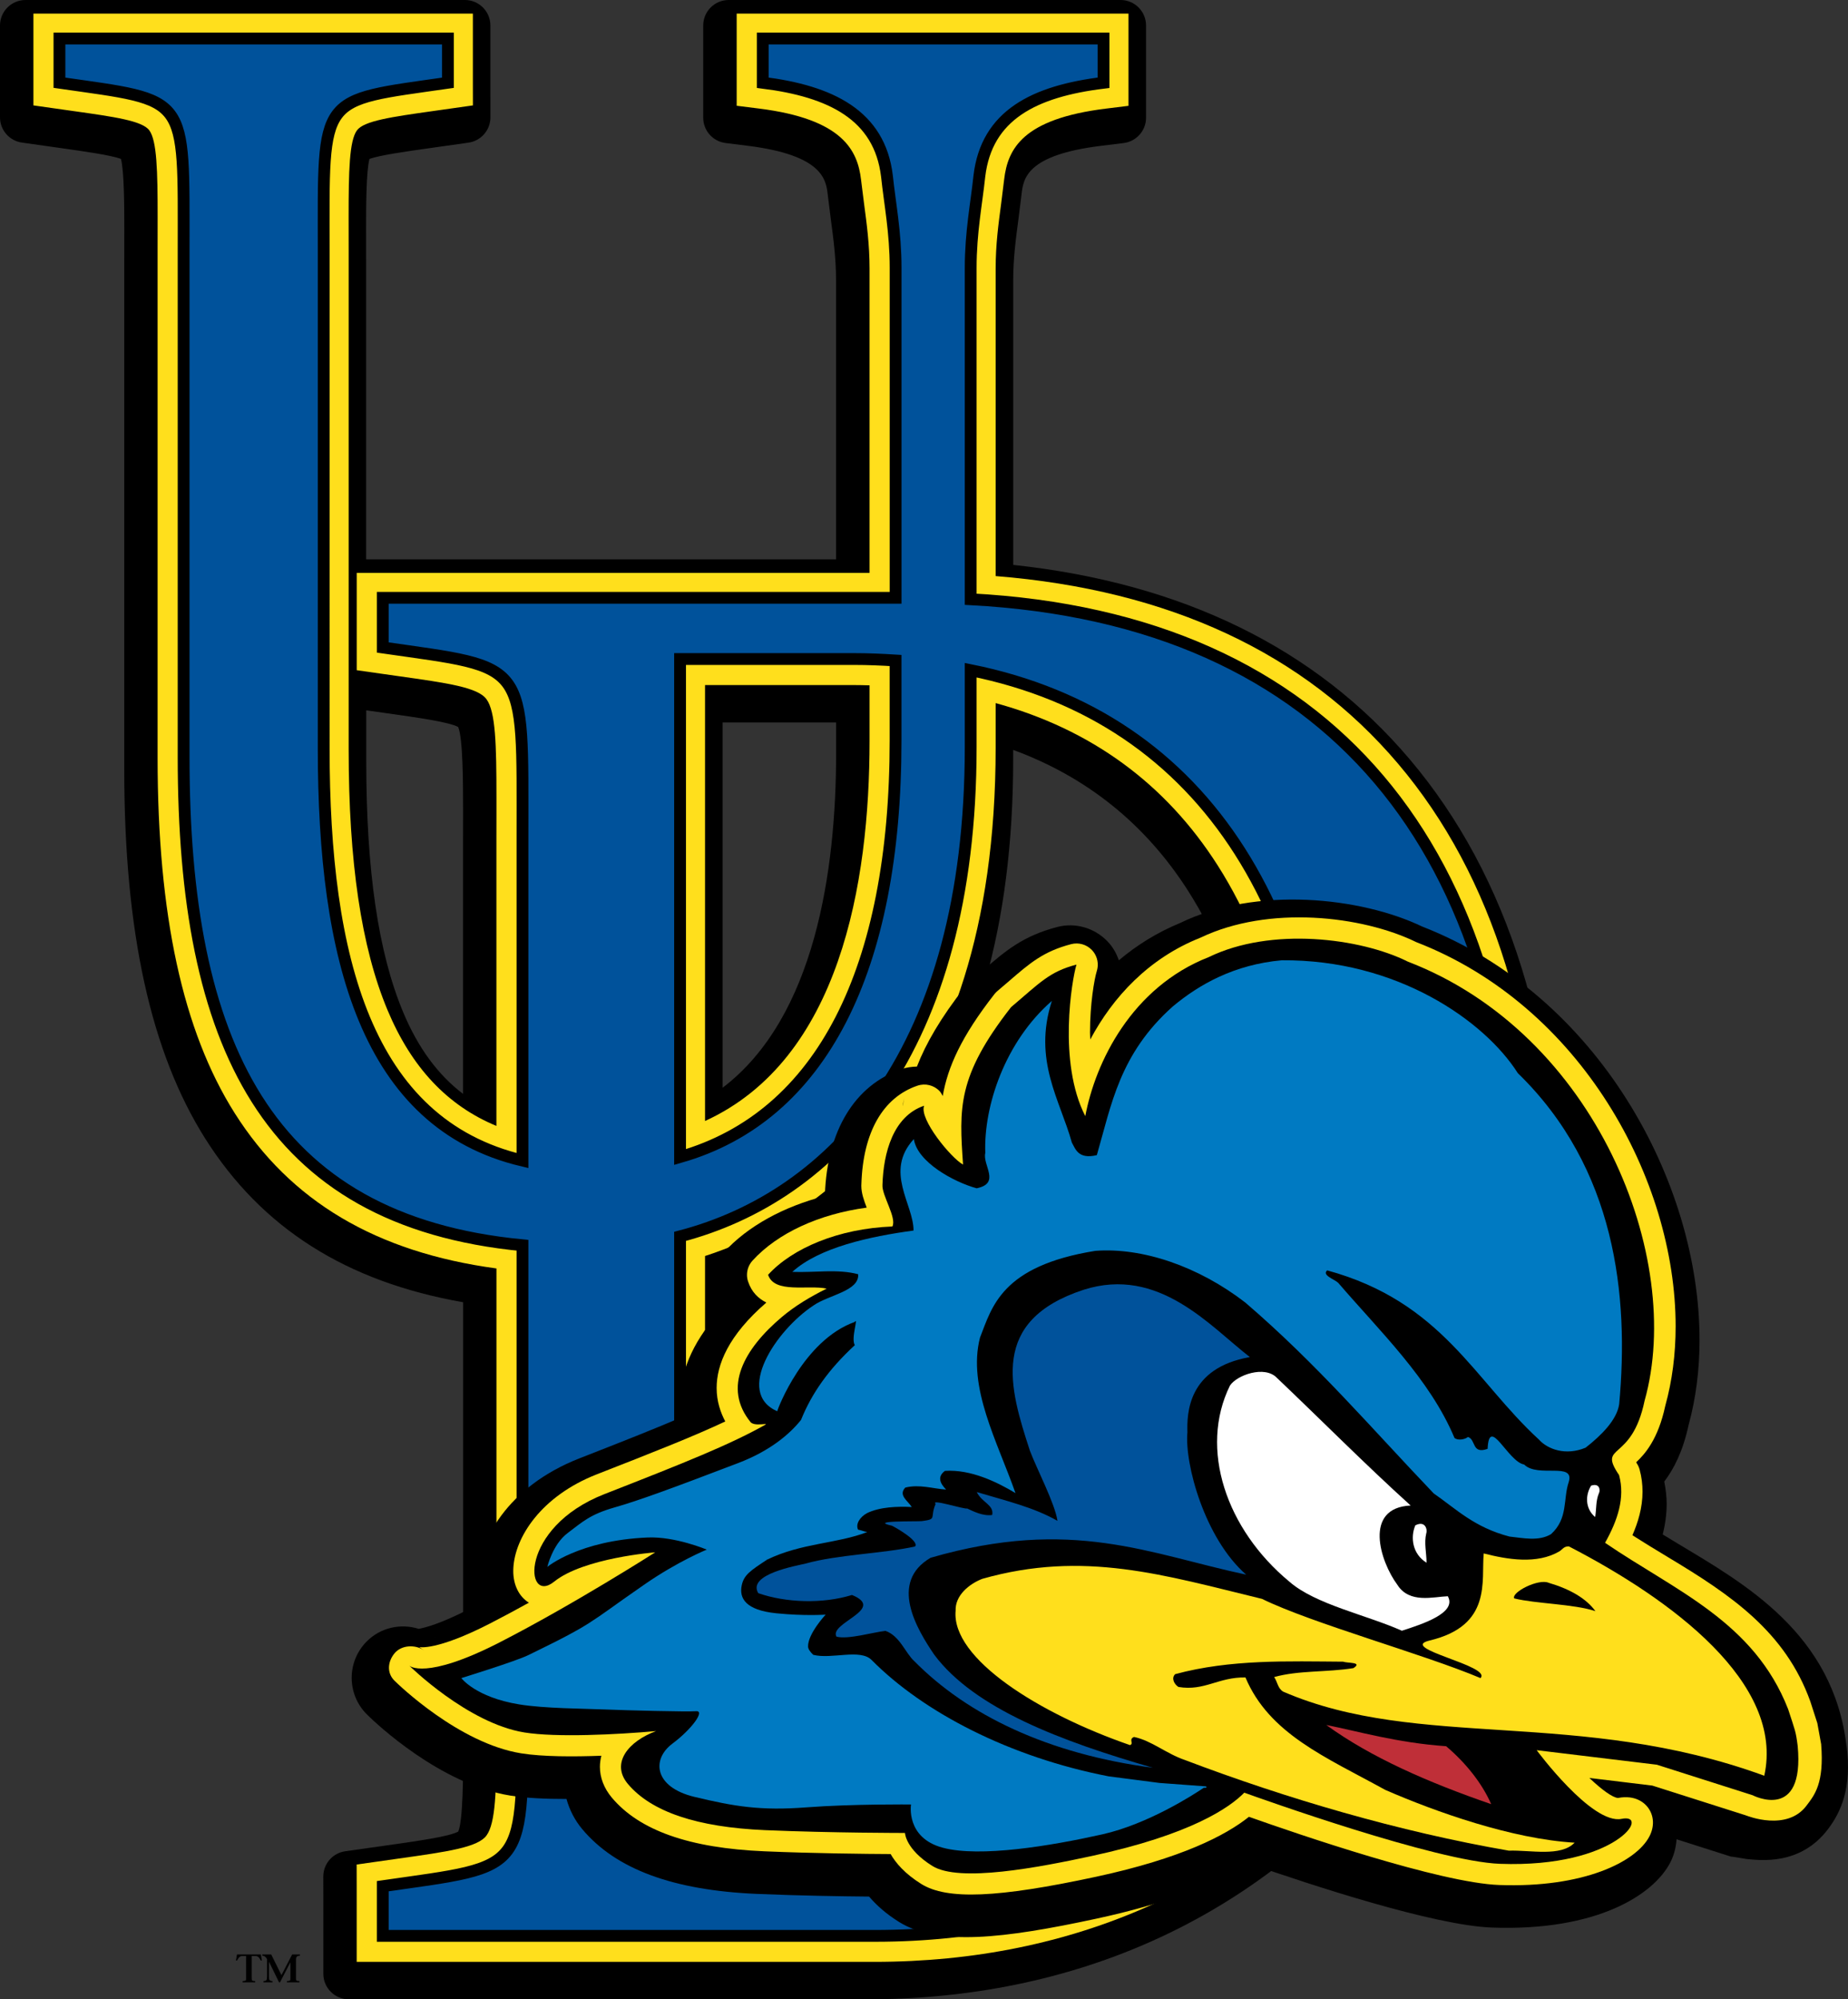
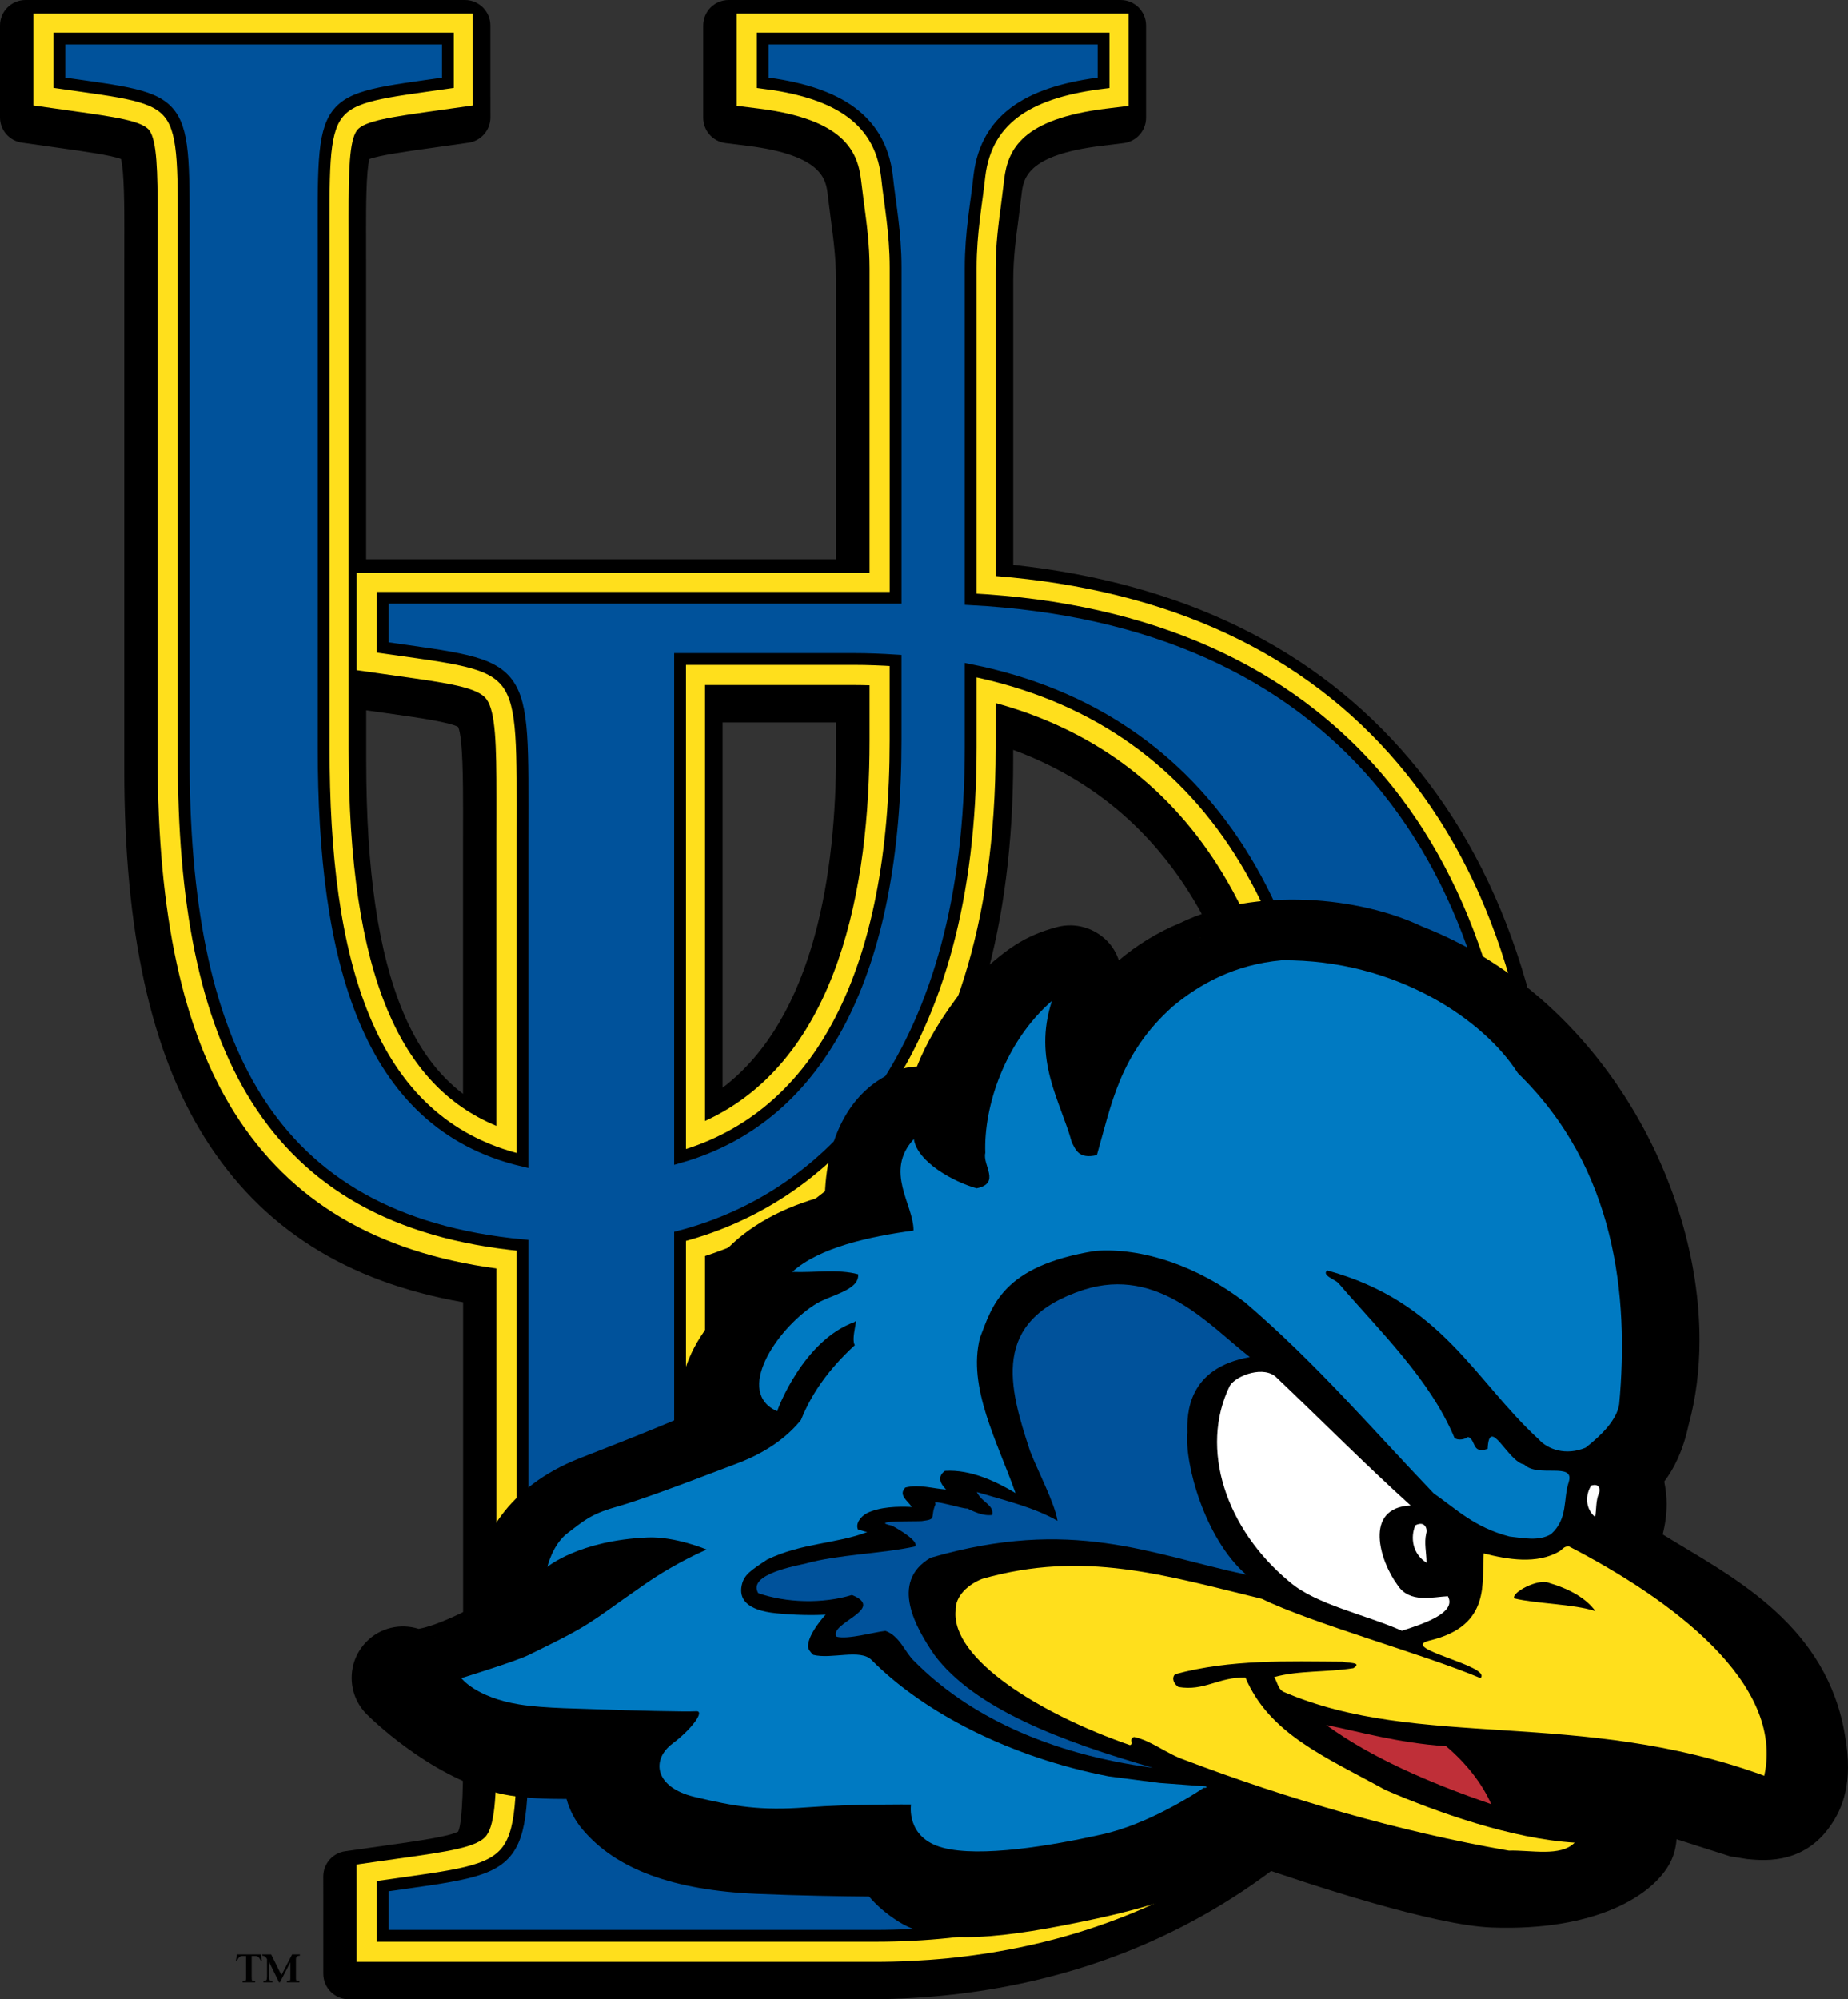
<svg xmlns="http://www.w3.org/2000/svg" version="1.1" id="Layer_1" x="0px" y="0px" viewBox="0 0 469.4 507.79" style="enable-background:new 0 0 469.4 507.79;" xml:space="preserve">
  <rect x="0" y="0" width="469.4" height="507.79" fill="#333333" stroke="none" />
  <style type="text/css">
	.st0{fill:#FFDF1C;}
	.st1{fill:#00529B;stroke:#000000;stroke-width:3;}
	.st2{fill:#00529B;}
	.st3{fill:#FFFFFF;}
	.st4{fill:#BF2F38;}
	.st5{fill:#007AC2;}
</style>
  <g>
    <g>
      <path d="M358.04,192.8c-23.87-28.17-57.74-44.72-100.68-49.33c0-10.03,0-72.26,0-72.26c0-5.62,0.68-10.67,1.33-15.56    c0.01-0.06,0.78-6.26,0.78-6.26c0.47-4.02,1.18-10.03,20.25-12.36l5.69-0.7c3.25-0.4,5.69-3.16,5.69-6.43V6.48    c0-3.58-2.9-6.48-6.48-6.48h-6.48h-93.04c-3.58,0-6.48,2.9-6.48,6.48v23.41c0,3.27,2.43,6.02,5.67,6.43l5.67,0.71    c19.11,2.39,19.85,8.66,20.29,12.4c0.01,0.08,0.77,6.17,0.77,6.17c0.66,4.95,1.34,10,1.34,15.62c0,0,0,59.96,0,70.84    c-11.28,0-111.52,0-119.36,0c0-36.24,0-75.15,0-75.15c0-0.01-0.01-8.86-0.01-8.86c0-5.23,0.01-14.56,0.85-17.67    c2.46-0.94,9.17-1.89,15.19-2.74c0.01,0,9.97-1.41,9.97-1.41c3.19-0.45,5.57-3.19,5.57-6.41c0,0-0.01-5.63-0.01-5.63V6.48    c0-3.58-2.9-6.48-6.48-6.48H6.48C2.9,0,0,2.9,0,6.48V29.8c0,3.23,2.37,5.96,5.57,6.41l9.95,1.41c6.03,0.85,12.73,1.8,15.2,2.74    c0.84,3.11,0.85,12.44,0.85,17.67l-0.01,8.85v128.61c0,41.13,6.73,71.77,20.57,93.69c14.36,22.73,35.82,36.36,65.5,41.56    c0,9.98,0,103.41,0,103.41c0,0.01,0.01,10.08,0.01,10.08c0,6.4-0.01,18.07-1.24,20.95c-2.22,1.25-10.31,2.4-18.2,3.51    c-0.01,0-10.51,1.49-10.51,1.49c-3.19,0.45-5.57,3.19-5.57,6.41c0,0,0.01,5.63,0.01,5.63v19.08c0,3.58,2.9,6.48,6.48,6.48h131.51    c52.53,0,97.39-20.04,129.73-57.95c29.81-34.94,46.22-82.75,46.22-134.63C396.06,263.75,383.27,222.57,358.04,192.8z     M117.62,205.61l-0.01,10.07c0,0,0,46.1,0,62.14c-6.39-4.86-11.43-11.7-15.23-20.8c-6.29-15.07-9.35-35.9-9.35-63.69    c0,0,0-10.55,0-12.92c2.58,0.37,5.15,0.73,5.15,0.73c7.9,1.11,15.98,2.26,18.2,3.51C117.61,187.53,117.62,199.21,117.62,205.61z     M220.11,466.35c-13.82,0-26.88,0-30.79-3.53c-5.78-5.2-5.78-29.08-5.78-36.92c0,0,0-90.91,0-99.29    c13.26-4.98,30.56-14.65,45.12-33.38c19.04-24.48,28.69-58.24,28.69-100.32c0,0,0-1.62,0-2.45c18.74,6.88,33.67,18.91,44.46,35.84    c14.13,22.18,21.29,52.42,21.29,89.88c0,50.38-8.86,88.59-26.33,113.59C279.58,454.38,254.5,466.35,220.11,466.35z M183.54,276.27    c0-17.23,0-82.56,0-92.78c8.21,0,25.45,0,28.84,0c0,3.81,0,7.69,0,7.69C212.38,221.06,207.06,258.4,183.54,276.27z" />
      <path class="st0" d="M355.11,193.96c-23.85-28.14-58.23-44.13-102.21-47.65c0-10.39,0-78.12,0-78.12c0-6.05,0.71-11.32,1.39-16.42    l0.77-6.2c0.92-7.77,4.7-15.39,25.89-17.99l5.69-0.7V3.45h-6.48h-93.04v23.41l5.67,0.71c21.27,2.66,25.04,10.63,25.92,18.07    c-0.01-0.07,0.77,6.13,0.77,6.13c0.68,5.1,1.39,10.37,1.39,16.42c0,0,0,66.29,0,77.31c-11.7,0-130.26,0-130.26,0v24.72l10.49,1.49    c12.64,1.78,20.27,2.86,22.47,5.88c2.32,3.18,2.53,11.47,2.53,25c0,1.46,0,2.98,0,4.55l-0.01,5.52c0,0,0,59.09,0,73.3    c-12.42-5.14-21.55-14.8-27.68-29.47c-6.63-15.87-9.85-37.52-9.85-66.18V63.87c0,0-0.01-7.59-0.01-8.86    c0-11.58,0.18-19.24,2.11-21.89c1.78-2.44,8.83-3.43,19.5-4.94l9.96-1.41l-0.01-5.62V3.45H8.49v23.32l9.95,1.41    c10.67,1.5,17.71,2.5,19.49,4.93c1.93,2.65,2.11,10.31,2.11,21.89c0,1.27-0.01,8.86-0.01,8.86v128.6    c0,39.87,6.4,69.38,19.57,90.23c14.14,22.39,35.94,35.34,66.5,39.47c0,10.4,0,108.95,0,108.95l0.01,5.52c0,1.58,0,3.1,0,4.55    c0,13.52-0.21,21.82-2.54,25c-2.21,3.02-9.84,4.1-22.48,5.88l-10.5,1.49l0.01,5.62v19.1h131.51c50.57,0,93.73-19.25,124.8-55.68    c28.81-33.77,44.67-80.09,44.67-130.43C391.6,262.3,379.33,222.53,355.11,193.96z M222.13,469.8c-18.75,0-29.63-0.24-35.13-5.19    c-5.62-5.06-7.92-17.16-7.92-41.73c0,0,0-95.02,0-103.88c25.55-8.23,73.82-36.12,73.82-129.12c0,0,0-5.8,0-11.31    c24.2,6.62,43.16,20.45,56.4,41.23c14.8,23.24,22.31,54.65,22.31,93.36C331.61,417.1,294.77,469.8,222.13,469.8z M179.08,284.71    c0-15.07,0-99.97,0-110.72c9.43,0,37.68,0,37.68,0c1.33,0,2.7,0.03,4.11,0.07c0,5.97,0,14.09,0,14.09    C220.87,224.31,213.36,269.06,179.08,284.71z" />
      <path class="st1" d="M246.56,152.2V68.05c0-9.06,1.47-16.4,2.2-23.3c1.83-15.54,13.94-21.58,31.54-23.73V9.79h-86.56v11.22    c17.24,2.16,29.71,8.2,31.55,23.73c0.73,6.91,2.2,14.24,2.2,23.3v83.79H97.22v12.62c37.14,5.34,35.49,2.91,35.49,48.06v82.25    c-39.71-9.42-50.49-51.5-50.49-104.6V63.74c0-40.13-1.47-37.97,31.55-42.72V9.79H15.1v11.22c33.01,4.75,31.54,2.59,31.54,42.72    v128.6c0,72.39,20.83,117.69,86.07,123.94v114.72c0,45.15,1.65,42.72-35.49,48.06v12.62h0.41h124.63    c102.34,0,163-82.53,163-179.63C385.26,216.26,338.28,157.03,246.56,152.2z M216.89,167.38c3.62,0,7.13,0.15,10.59,0.37v20.27    c0,58.19-18.76,95.54-54.74,105.84V167.38H216.89z M222.26,476.14c-39.21,0-49.52-0.48-49.52-53.4V314.01    c38.98-10.18,73.82-47.01,73.82-124.27v-19.53c60.02,12.11,91.66,62.85,91.66,142.8C338.22,435.36,287.46,476.14,222.26,476.14z" />
      <g>
        <path d="M63.94,502.28c0,0.27,0,0.42,0.04,0.62c0.04,0.18,0.38,0.23,0.84,0.26v0.31h-3.19v-0.31c0.46-0.03,0.8-0.08,0.84-0.26     c0.04-0.19,0.04-0.34,0.04-0.62v-5.51h-0.85c-0.86,0-1.08,0.54-1.46,1.17h-0.27l0.27-1.55h6.05l0.27,1.55h-0.27     c-0.38-0.64-0.59-1.17-1.46-1.17h-0.86V502.28z" />
        <path d="M76.17,496.71c-0.75,0-0.99,0.33-0.99,0.99v4.58c0,0.27,0,0.42,0.04,0.62c0.04,0.18,0.38,0.23,0.84,0.26v0.31h-3.18     v-0.31c0.46-0.03,0.8-0.08,0.84-0.26c0.04-0.19,0.04-0.34,0.04-0.62v-3.85h-0.03l-2.61,5.04h-0.24l-2.54-5.21h-0.02v3.72     c0,0.25,0.01,0.48,0.05,0.67c0.04,0.33,0.31,0.47,0.85,0.51v0.31h-2.3v-0.31c0.54-0.03,0.81-0.17,0.86-0.51     c0.02-0.19,0.05-0.42,0.05-0.67v-4.38c-0.23-0.53-0.7-0.9-1.21-0.9v-0.31h2.27l2.6,5.25l2.72-5.25h1.97V496.71z" />
      </g>
    </g>
    <g>
      <g>
        <path d="M299.77,234.42c0.01,0,0.01,0,0.02-0.01c0.32-0.13,0.61-0.28,0.94-0.41C300.4,234.13,300.08,234.27,299.77,234.42z" />
        <path d="M209.52,303.66c0-0.08,0.02-0.15,0.02-0.23c0.01-0.14,0-0.28,0.02-0.42C209.54,303.22,209.53,303.44,209.52,303.66z" />
        <path d="M469.02,443.28C469.04,443.41,468.99,443.16,469.02,443.28v0.16c-3.38-28.52-25.71-41.11-42.94-51.45     c-1.29-0.77-2.5-1.51-3.74-2.27c0.59-2.4,1-5.01,1-7.82c0-1.81-0.24-3.7-0.61-5.62c2.47-3.25,4.73-7.69,6.16-14.28     c-0.04,0.14-0.06,0.29-0.1,0.44c0.06-0.21,0.1-0.42,0.15-0.63c1.84-6.75,2.75-13.99,2.75-21.48c0-40.18-25.74-87.57-70.48-105.02     c-15.59-7.46-42.1-10.29-61.43-0.9c-5.92,2.44-11.1,5.69-15.59,9.49c-0.61-1.78-1.56-3.45-2.91-4.84     c-3.29-3.4-8.13-4.82-12.71-3.63c-8.79,2.29-13.21,6.11-18.81,10.95l-2.95,2.53c-0.66,0.57-1.33,1.26-1.87,1.94     c-6.02,7.71-9.74,14.12-12.04,20.04c-1.32,0.03-2.64,0.21-3.93,0.65c-11.82,4.02-18.89,15.63-19.44,31.87     c-0.01,0.12-0.01,0.24-0.01,0.35c-10.46,2.69-19.57,7.63-25.64,14.29c-2.23,2.45-3.42,5.61-3.42,8.83c0,1.39,0.22,2.78,0.67,4.14     c0.33,1,0.79,1.83,1.24,2.67c-6.82,7.67-9.58,15.23-9.58,22.02c0,1.44,0.17,2.84,0.4,4.21c-6.74,2.91-15.06,6.19-25.96,10.45     c-18.52,7.25-25.64,21.04-26.11,30.66c-0.02,0.36-0.03,0.72-0.03,1.08c0,1.84,0.27,3.56,0.71,5.2c-0.84,0.44-1.67,0.88-2.5,1.3     c-7.57,3.87-11.51,4.84-12.96,5.08c-4.56-1.43-9.72-0.36-13.28,3.29c-2.49,2.55-3.73,5.85-3.73,9.16c0,3.38,1.3,6.75,3.89,9.31     c0.02,0.02,0.08,0.08,0.11,0.11c0.7,0.68,1.46,1.21,2.24,1.71c-0.79-0.49-1.54-1.04-2.24-1.71c2.19,2.15,18.45,17.61,36.28,20.48     c4.04,0.65,9.13,0.87,14.28,0.86c0.76,2.74,2.07,5.37,4.04,7.71c8.52,10.12,23.02,15.49,44.33,16.4     c10.67,0.45,21.5,0.62,28.49,0.68c1.85,2.16,4.27,4.36,7.59,6.43c9.88,6.18,26.52,4.27,50.16-0.82     c16.79-3.62,29.64-8.37,38.42-14.15c16.17,5.64,47.36,15.89,62.06,16.41c26.56,0.96,40.97-8.27,45.25-16.47     c1-1.91,1.47-3.94,1.63-5.95c6.77,2.16,13.79,4.39,13.79,4.39c0.05-0.06,3.91,0.61,3.96,0.62c3.34,0.29,13.7,1.79,20.78-7.68     C467.47,460.36,470.48,454.24,469.02,443.28z M221.02,279.12c-0.32,0.8-0.53,1.61-0.7,2.42     C220.48,280.73,220.71,279.91,221.02,279.12z M111.53,416.73c-0.59-0.57-1.23-1.06-1.89-1.5     C110.25,415.63,110.89,416.12,111.53,416.73z" />
      </g>
      <g>
        <path class="st0" d="M218.77,300.78c0-0.04,0.01-0.07,0.01-0.11c0-0.05,0-0.1,0.01-0.16     C218.78,300.6,218.77,300.69,218.77,300.78z" />
-         <path class="st0" d="M462.58,442.96c0.01,0.05-0.98-5.37-0.97-5.32l-1.77-5.48c-6.35-17.76-20.24-27.12-36.16-36.67     c-3.17-1.9-6.16-3.74-9.04-5.57c1.41-3.23,2.57-6.97,2.57-11.07c0-1.82-0.22-3.69-0.74-5.61c-0.16-0.57-0.4-1.11-0.73-1.6     c-0.08-0.12-0.09-0.15-0.15-0.25c2.23-2.08,5.57-5.84,7.38-14.26c0.02-0.08,0.04-0.16,0.06-0.24c-0.01,0.05-0.02,0.08-0.03,0.12     c1.75-6.32,2.62-13.11,2.62-20.14c0-37.31-24.07-81.41-65.86-97.58c-13.83-6.76-37.56-9.42-54.83-1.14     c-13.21,5.23-22.31,15.18-27.99,25.85c-0.02-0.61-0.07-1.23-0.07-1.82c0-7.14,1.07-13.44,1.73-15.59     c0.16-0.52,0.24-1.05,0.24-1.58c0-1.37-0.52-2.71-1.5-3.73c-1.35-1.41-3.36-1.98-5.25-1.49c-7.05,1.84-10.5,4.82-15.72,9.33     l-3.02,2.58c-0.27,0.23-0.55,0.52-0.77,0.8c-8.4,10.75-11.86,18.53-13.12,25.87c-0.23-0.43-0.45-0.87-0.79-1.24     c-1.45-1.53-3.65-2.07-5.64-1.39c-8.76,2.98-13.81,11.83-14.23,24.93c-0.01,0.16-0.02,0.32-0.02,0.48c0,1.88,0.66,3.73,1.37,5.56     c-12.04,1.62-22.6,6.43-29,13.45c-0.92,1.01-1.41,2.31-1.41,3.63c0,0.57,0.09,1.15,0.28,1.7c0.9,2.71,2.62,4.32,4.64,5.33     c-9.69,8.37-12.63,15.8-12.63,21.7c0,3.41,1,6.23,2.19,8.5c-7.89,3.72-18.02,7.72-32.61,13.42     c-14.12,5.52-20.83,15.96-21.22,23.86c-0.01,0.23-0.02,0.45-0.02,0.68c0,3.62,1.48,6.52,3.97,8.07c-3.3,1.83-6.66,3.63-9.95,5.32     c-13.59,6.96-17.85,5.96-17.9,5.95l1.25,0.83c-2.31-1.54-5.8-1.37-7.55,0.78c-0.9,1.1-1.39,2.39-1.39,3.64     c0,1.18,0.44,2.34,1.4,3.29c0.01,0.01,0.04,0.04,0.04,0.04c0.93,0.92,16.33,15.87,32.15,18.41c5.46,0.88,13.38,0.87,20.36,0.61     c-0.24,0.94-0.37,1.88-0.37,2.82c0,2.74,1.03,5.43,3.01,7.8c7.04,8.38,19.73,12.84,38.76,13.65c12.65,0.54,25.86,0.67,32.07,0.7     c1.31,2.28,3.61,4.98,7.76,7.58c6.54,4.1,19.42,3.57,44.45-1.82c21.65-4.67,32.9-10.5,38.81-15.22     c12.49,4.43,48.53,16.78,63.57,17.32c21.38,0.77,34.76-5.85,38.14-12.33c1.33-2.54,1.19-5.29-0.37-7.36     c-0.77-1.03-3.06-3.28-7.6-2.42c-1.36-0.07-4.13-2.09-7.28-5.08c7.95,0.96,15.48,1.87,15.99,1.94     c0.93,0.29,23.84,7.59,23.84,7.59c0.03,0.07,0.04,0.05,0.19,0.07c0.02,0,10.16,4.09,15.15-2.58     C460.9,455.89,463.39,452.95,462.58,442.96z M229.74,278.86c-0.26,0.64-0.31,1.34-0.37,2.04c0-0.02-0.01-0.03-0.01-0.05     C229.35,280.18,229.48,279.5,229.74,278.86z" />
        <path class="st0" d="M304.69,238.24c0.07-0.04,0.15-0.06,0.23-0.09c0.06-0.02,0.11-0.06,0.17-0.08     C304.95,238.12,304.82,238.18,304.69,238.24z" />
      </g>
      <path d="M196.09,346.04c7.6,0,13.76,5.09,13.76,11.36c0,6.27-6.16,11.36-13.76,11.36" />
      <g>
        <g>
          <g>
            <path d="M456.62,443.44c1.8,19.43-11.45,12.51-11.45,12.51l-24.32-7.75l-30.53-3.69c0,0,14.04,18.99,21.57,17.44       c7.54-1.54-1.18,12.5-30.9,11.42c-16.19-0.58-61.3-16.76-64.94-18.07c-3.64,3.73-13.45,10.64-38.77,16.09       c-13.4,2.89-33.62,6.8-40.46,2.52c-6.84-4.28-6.95-8.38-6.95-8.38s-18.22,0.02-35.51-0.71c-17.29-0.74-28.9-4.65-34.87-11.73       c-4.44-5.29,0.16-10.87,7.16-13.43c-10,0.89-25.32,1.65-33.43,0.35c-14.45-2.33-29.26-16.97-29.26-16.97s3.94,3.81,22.85-5.86       c18.9-9.68,39.62-22.92,39.62-22.92s-18.18,1.39-25.68,7.45c-7.5,6.06-9.03-13.71,12.78-22.24       c20.58-8.05,31.79-12.52,40.91-17.64c0.03-0.05,0.05-0.1,0.07-0.16c-1.25,0.06-2.9,0.34-3.79-0.39       c-7.3-8.88-1.66-18.73,7.86-26.78c3.34-2.82,7.19-5.13,11.4-7.22c-4.72-1.02-13.27,1.35-14.88-3.51       c6.16-6.75,17.9-11.75,31.57-12.27c1.16-2.22-2.73-7.95-2.52-10.58c0.24-8.08,2.69-17.41,10.58-20.09       c-1.33,3.35,6.84,13.29,9.89,14.95c-0.98-14.29-1.55-22.38,12.19-39.98c7.3-6.17,9.72-9.02,16.62-10.81       c-1.14,3.72-4.77,24.81,2.24,38.48c2.56-13.64,11.74-32.71,31.37-40.39c15.81-7.69,38.4-4.9,50.58,1.16       c47.85,18.4,70.31,75.28,60.11,111.53c-3.31,15.9-12.01,10.66-6.48,18.87c1.57,5.78-0.37,11.51-3.56,17.2       c17.87,12.2,37.8,20,46.5,42.24C455.97,439.58,456.13,439.58,456.62,443.44z" />
            <path class="st2" d="M317.47,344.67c-15.84,2.78-15.99,14.38-15.86,19.1c-0.75,8.02,4.4,26.99,14.93,36.16       c-24.53-5.21-44.23-14.71-80.16-4.29c-10.63,6.21-3.54,18.06,0.9,24.59c10.21,13.73,32.35,22.04,55.59,28.75       c-26.73-3.52-47.17-13.42-60.65-27.1c-2.25-2.03-3.65-6.4-7.3-7.67c-2.89,0.28-9.55,2.26-12.46,1.46       c-1.95-3.48,12.79-6.96,3.95-10.58c-7.48,2.31-16.81,1.98-23.81-0.46c-2.87-4.84,9.88-6.98,12.08-7.53       c8-2.26,19.77-2.54,27.75-4.33c1.13-1.31-4.54-4.61-5.87-5.27c-6.23-1.36,6.14-1.03,7.59-1.17c4.04-0.52,1.96-0.8,3.5-4.37       c-1.44-1.41,7.39,1.45,8.01,1.16c1.62,0.75,3.99,1.98,6.36,1.65c0.51-2.59-2.62-3.13-3.92-5.82c7.39,2.21,14.53,3.88,20.5,7.31       c-0.62-4.37-5.33-13.34-7-17.81c-5.22-15.99-10.34-33.03,13.65-40.88C294.34,321.49,307.33,336.82,317.47,344.67z" />
            <path class="st3" d="M324.33,349.94c11.29,10.72,22.24,21.81,33.98,32.43c-12.09,0.56-7.77,14.22-3.37,20.14       c3.06,4.83,9.09,3.04,12.81,2.9c2.36,4.18-6.2,7.01-11.67,8.76c-9.05-4.04-21.95-6.67-28.56-12.45       c-16.08-13.3-22.99-33.76-15.12-49.79C314.13,349.24,321.24,346.7,324.33,349.94z" />
            <path class="st0" d="M320.55,406.08c12.83,6.27,41.17,14.06,55.5,20.12c3.04-3.11-21.12-7.55-12.98-9.53       c16.01-3.78,13.14-15.18,13.8-22.13c6.06,1.55,13.51,2.81,19.21-0.52c0.78-0.47,1.13-1.32,2.42-1.27       c26,13.44,54.85,34.69,49.63,58.25c-47.11-17.19-87.68-6.43-122.18-21.35c-1.4-0.8-1.46-2.49-2.31-3.71       c6.22-1.74,13.33-1.18,20.13-2.27c2.51-1.6-1.61-1.22-2.57-1.64c-13.94-0.09-28.63-0.64-42.7,3.17       c-1.04,0.98-0.28,2.54,0.82,3.25c6.62,1.12,10.14-2.54,17.03-2.41c6.06,14.34,20.33,20.2,35.52,28.56       c12.83,5.59,32.22,12.47,48.09,13.4c-3.52,3.67-11.24,1.84-16.71,2.03c-27.88-4.83-56.5-13.24-82.24-23.01       c-4.85-1.65-8.46-4.93-12.97-5.87c-1.47,0.61,0.07,1.7-1.02,2.07c-23.1-7.99-45.4-21.96-44.29-34.13       c-0.15-3.85,3.38-6.78,6.78-8.1C275.31,393.67,295.61,400.03,320.55,406.08z" />
            <path class="st3" d="M362.27,389.47c-0.58,2.45,0.06,4.8,0.08,7.43c-3.6-2.21-4.15-6.44-2.85-9.5       C362.14,386.08,362.61,388.62,362.27,389.47z" />
            <path d="M405.24,409.2c-5.45-1.83-15.17-1.88-20.63-3.24c-0.76-1.55,6.19-5.12,8.79-3.95       C398.7,403.56,402.9,405.95,405.24,409.2z" />
            <path class="st4" d="M367.32,443.5c5.16,4.37,9.21,9.59,11.45,14.72c-16.09-5.55-30.56-11.89-41.89-20.11       C344.62,439.62,354.79,442.64,367.32,443.5z" />
          </g>
          <g>
            <path class="st5" d="M197.43,358.44C197.43,358.45,197.43,358.45,197.43,358.44C197.42,358.46,197.42,358.46,197.43,358.44z" />
            <path class="st5" d="M385.53,272.55c-8.46-13.33-30.75-28.91-59.96-28.66c-12.11,1.09-21.02,6.17-27.67,11.72       c-13.58,12.09-15.61,25.07-19.3,37.77c-4.76,1.13-5.43-1.59-6.35-3.2c-2.95-10.72-9.95-20.86-5.07-35.97       c-11.9,10.35-17.36,26.76-16.91,38.61c-0.77,3.1,4,7.71-2.2,8.98c-5.83-1.6-15.07-6.66-15.95-12.5       c-7.6,8.26-0.04,16.55-0.08,23.23c-11.15,1.51-23.95,4.29-30.79,10.5c5.68,0.23,11.5-0.8,16.73,0.6       c0.32,4.28-7.54,5.27-11.32,7.91c-9.57,6.3-20.06,22.1-9.25,26.89c0.13-0.6,6.67-18.02,19.68-22.68       c1.06-1.46-1.02,4.25,0.04,5.89c-6.72,6.18-11,12.34-13.67,18.99c-2.86,3.56-7.76,7.83-16,10.97       c-17,6.49-25.19,9.49-31.38,11.26c-6.2,1.77-8.1,3.64-11.92,6.52c-3.82,2.88-5.14,8.58-5.14,8.58s8.04-6.73,25.48-7.47       c7.02-0.3,15.02,3.08,15.02,3.08s-7.33,2.97-15.75,8.8c-8.9,6.16-9.92,7.14-14.32,9.96c-4.6,2.94-12.17,6.5-15.25,8.03       c-3.08,1.53-17.02,5.84-17.02,5.84s3.6,4.87,14.7,6.68c6.44,1.05,16.29,1.06,21.77,1.29c5.48,0.23,20.82,0.61,23.16,0.44       c2.34-0.18-1.07,4.54-6.01,8.23c-5.37,4.02-4.64,11.07,5.59,13.53c10.23,2.45,16.79,3.55,28.47,2.66       c11.7-0.89,26.54-0.73,26.54-0.73s-1.39,8.46,8.06,10.98c9.45,2.52,27.32-0.44,40.52-3.39c11.64-2.61,23.22-10.1,25.78-11.83       c0.59,0.03,0.94-0.04,0.53-0.36l-11.76-0.87l-12.95-1.68c-25.11-4.88-46.98-16.22-60.17-29.53       c-2.88-2.96-10.17-0.14-14.84-1.33c-0.8-0.76-1.3-1.47-1.32-2.09c-0.09-3.24,4.46-8.12,4.46-8.12s-5.23,0.39-12.51-0.34       c-7.82-0.79-9.49-3.81-8.8-7.1c0.55-2.65,2.23-3.75,6.44-6.52c0.17,0.65-0.33-0.63,0,0c8.71-4.25,17.78-4.04,25.43-7.01       c-0.83-0.14-1.49-0.47-2.32-0.61c-0.68-1.41,0.46-3.2,2.26-4.19c3.27-1.6,7.75-1.74,11.38-1.56c-1.05-1.64-3.48-3.01-1.64-4.94       c3.61-0.89,6.96,0.28,10.36,0.51c-1.51-1.55-2.33-3.24-0.29-4.75c6.62-0.43,13.28,2.87,17.91,5.64       c-4.57-13.02-12.24-26.87-9.01-39.48c3.05-7.76,5.4-18.2,29.29-22.04c11.95-0.9,26.14,3.9,38.09,13.12       c18.23,15.65,31.89,31.76,47.87,48.49c5.71,3.95,10.25,8.6,19.23,10.95c3.47,0.37,7.44,1.27,10.57-0.61       c4.38-4,3.03-8.84,4.47-13.17c1.71-5.31-7.83-1.03-11.3-4.51c-4.13-0.7-8.91-12.6-9.28-3.99c-4.09,1.46-2.91-2.35-5-3.01       c-0.71,0.61-2.55,0.99-3.42,0.24c-6.28-15-19.01-27.13-29.54-39.4c-0.94-0.89-4.22-1.93-2.79-3.15       c29.17,7.98,37.32,27.87,53.77,42.96c2.22,2.49,6.84,4.18,11.87,2.07c4.03-3.15,7.94-7.06,8.53-11.06       C413.8,329.11,410.45,296.76,385.53,272.55z" />
          </g>
        </g>
        <path class="st3" d="M406.11,379.3c-0.79,1.91-0.59,3.87-0.93,6c-2.61-2.18-2.49-5.65-1.03-7.98     C406.46,376.56,406.5,378.66,406.11,379.3z" />
      </g>
    </g>
  </g>
</svg>